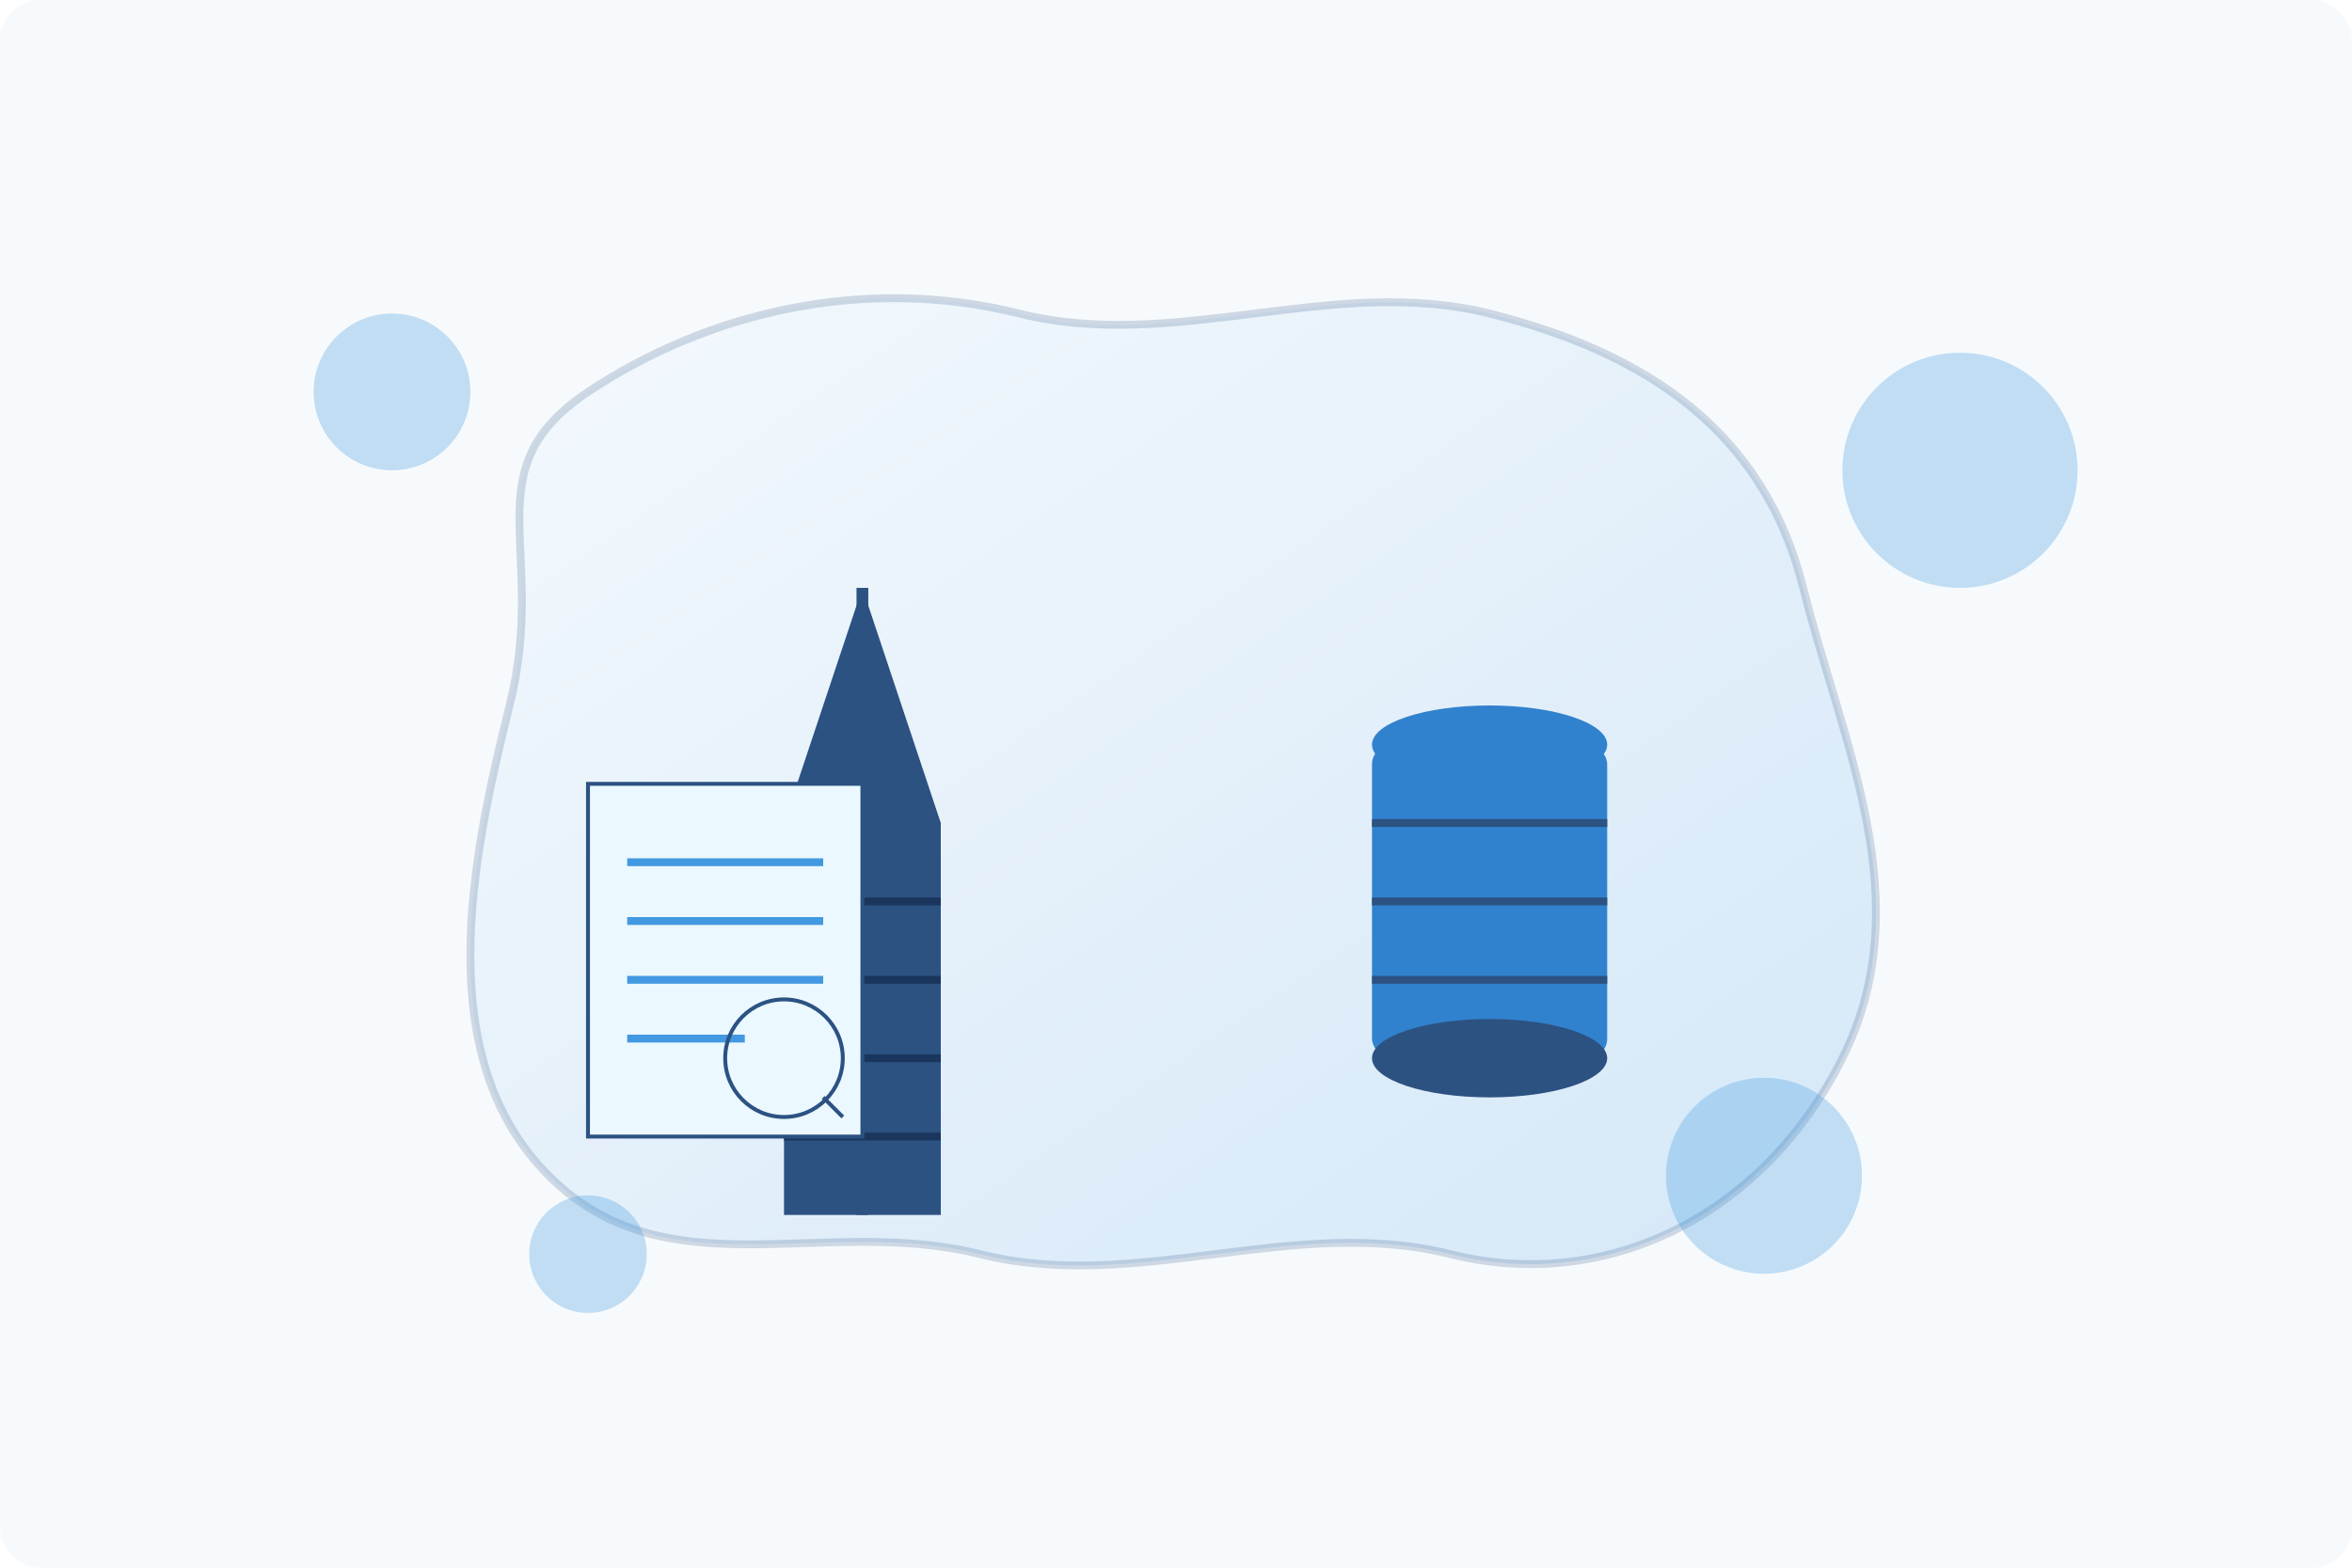
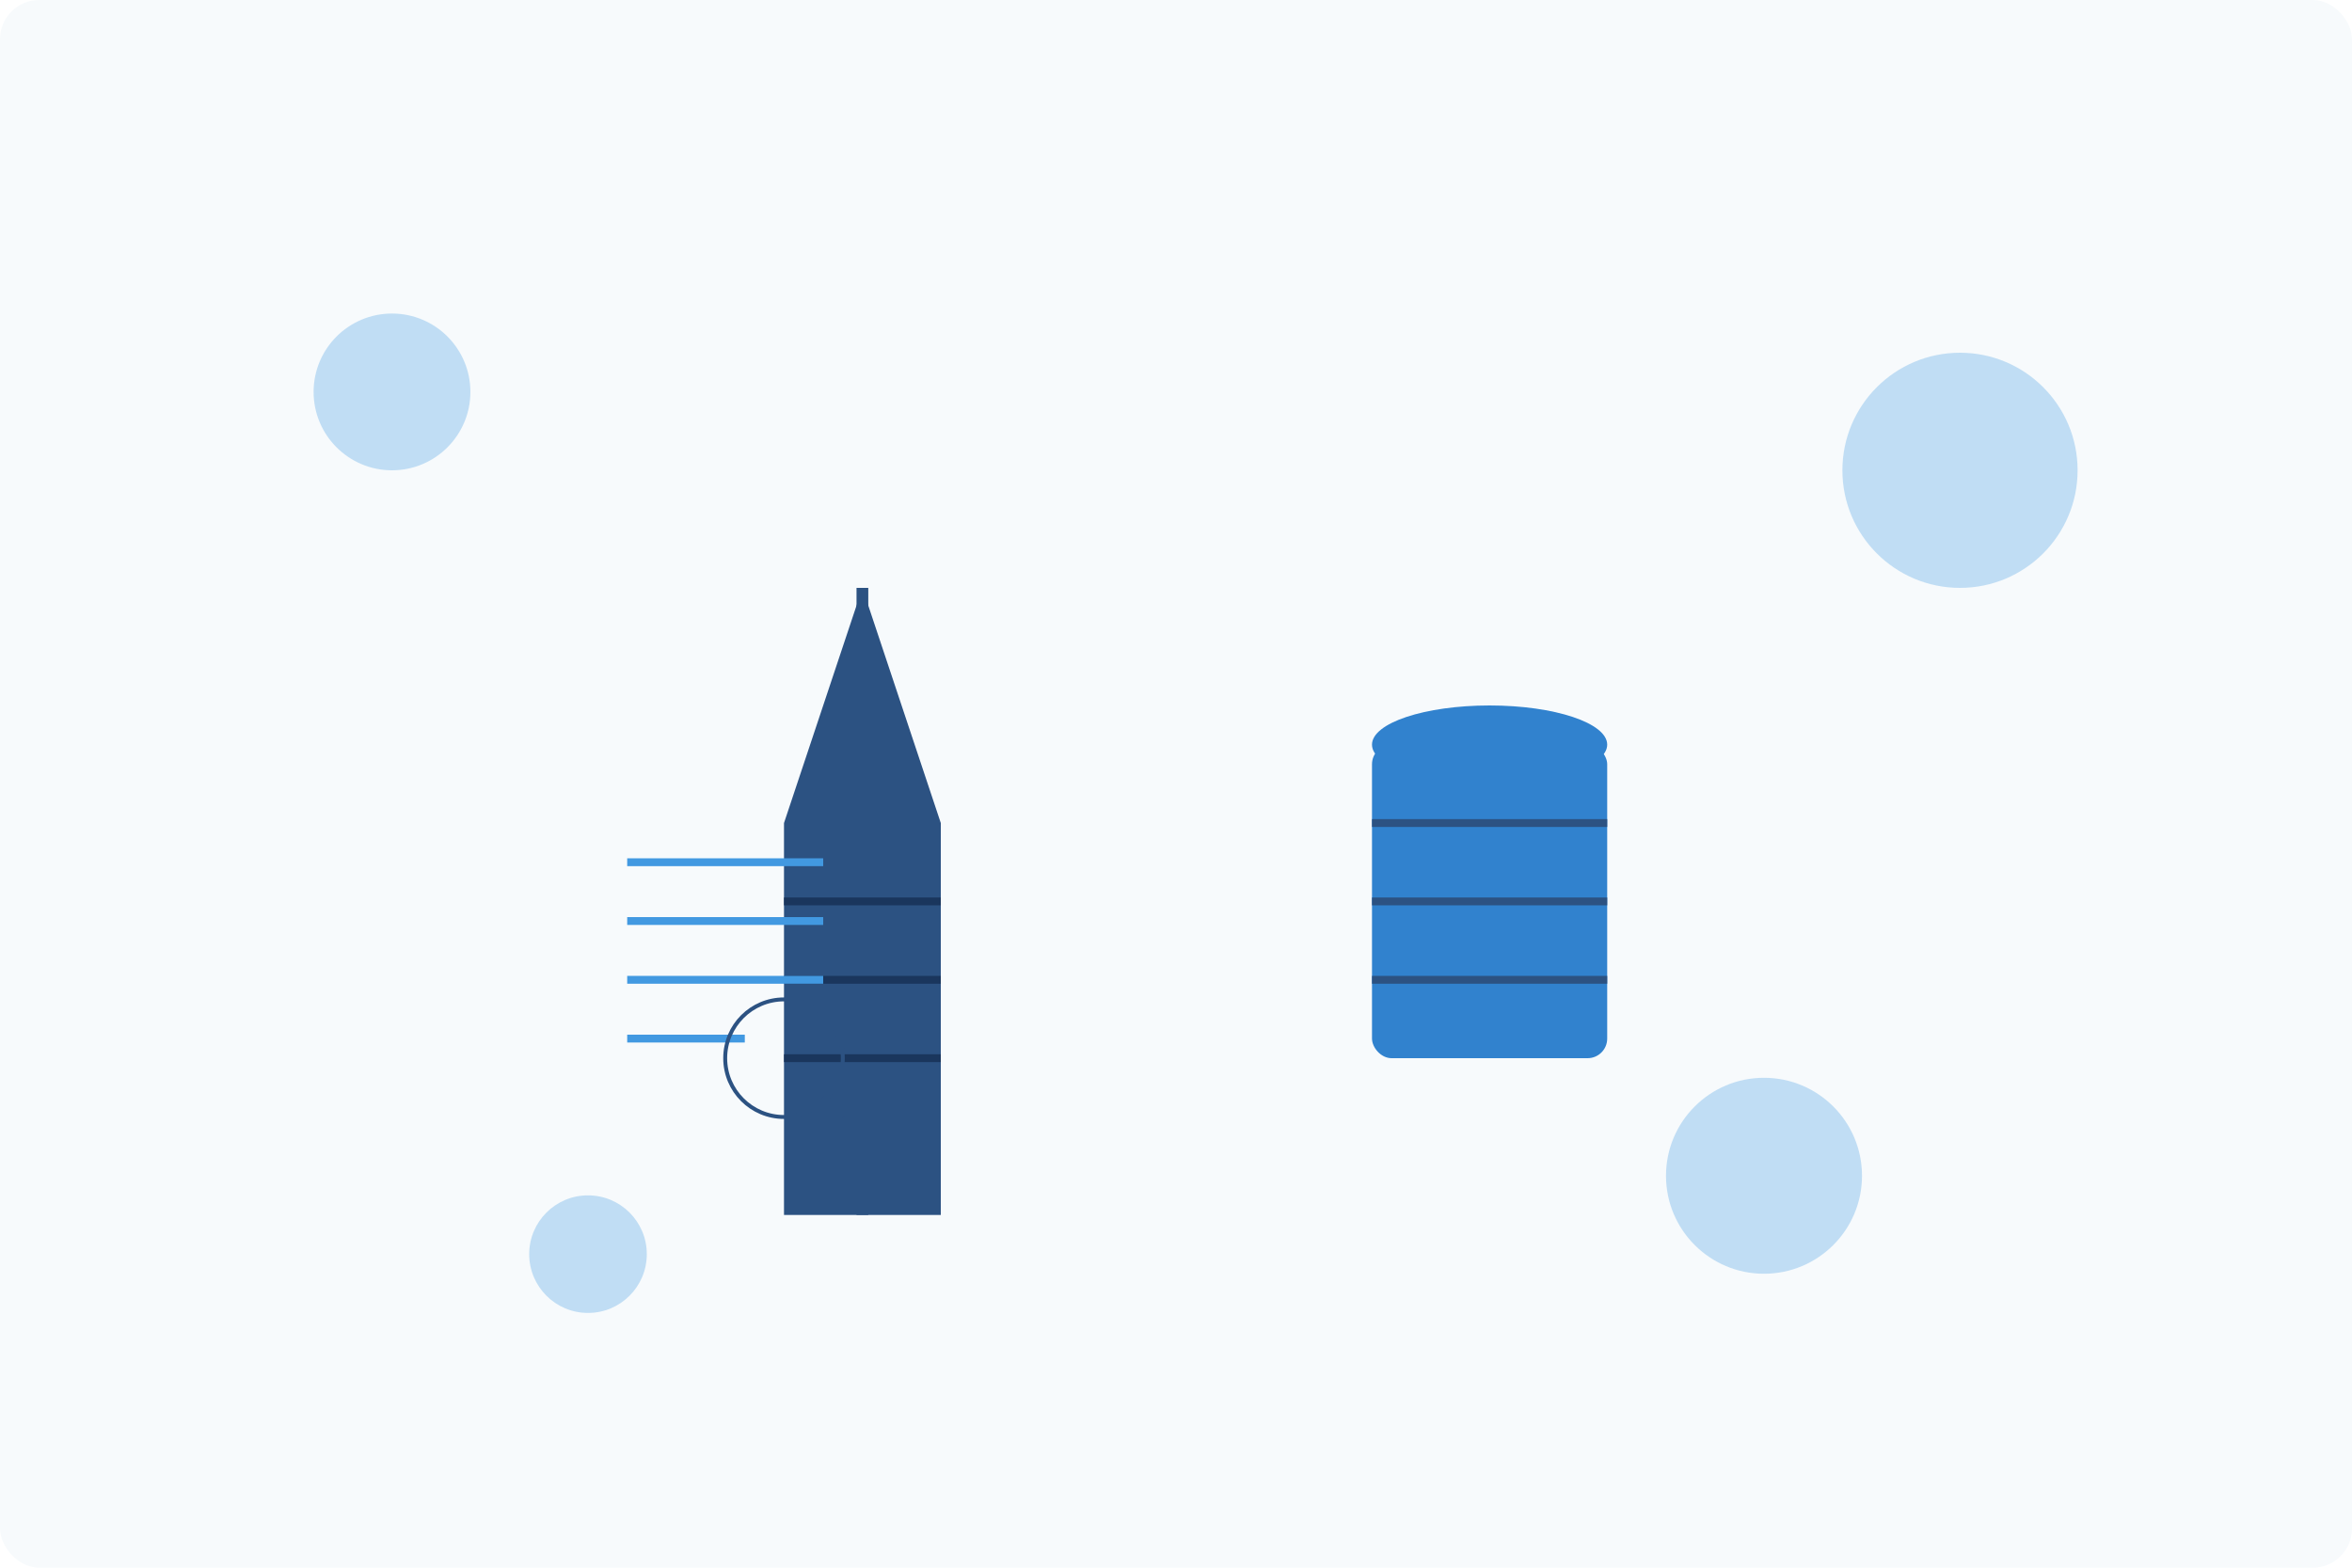
<svg xmlns="http://www.w3.org/2000/svg" width="600px" height="400px" viewBox="0 0 600 400" version="1.1">
  <title>Grafika O Nas</title>
  <defs>
    <linearGradient x1="0%" y1="0%" x2="100%" y2="100%" id="aboutGradient">
      <stop stop-color="#EBF8FF" offset="0%" />
      <stop stop-color="#4299E1" offset="100%" />
    </linearGradient>
  </defs>
  <g stroke="none" stroke-width="1" fill="none" fill-rule="evenodd">
    <rect fill="#F7FAFC" x="0" y="0" width="600" height="400" rx="10" />
-     <path d="M150,100 C180,80 220,70 260,80 C300,90 340,70 380,80 C420,90 450,110 460,150 C470,190 490,230 470,270 C450,310 410,330 370,320 C330,310 290,330 250,320 C210,310 170,330 140,300 C110,270 120,220 130,180 C140,140 120,120 150,100 Z" stroke="#2C5282" stroke-width="2" fill="url(#aboutGradient)" opacity="0.2" />
    <g transform="translate(200, 150)">
      <rect x="0" y="60" width="40" height="100" fill="#2C5282" />
      <polygon points="20,0 0,60 40,60" fill="#2C5282" />
      <line x1="20" y1="0" x2="20" y2="160" stroke="#2C5282" stroke-width="3" />
      <line x1="0" y1="80" x2="40" y2="80" stroke="#1A365D" stroke-width="2" />
      <line x1="0" y1="100" x2="40" y2="100" stroke="#1A365D" stroke-width="2" />
      <line x1="0" y1="120" x2="40" y2="120" stroke="#1A365D" stroke-width="2" />
-       <line x1="0" y1="140" x2="40" y2="140" stroke="#1A365D" stroke-width="2" />
    </g>
    <g transform="translate(350, 180)">
      <rect x="0" y="10" width="60" height="80" rx="5" fill="#3182CE" />
      <ellipse cx="30" cy="10" rx="30" ry="10" fill="#3182CE" />
-       <ellipse cx="30" cy="90" rx="30" ry="10" fill="#2C5282" />
      <line x1="0" y1="30" x2="60" y2="30" stroke="#2C5282" stroke-width="2" />
      <line x1="0" y1="50" x2="60" y2="50" stroke="#2C5282" stroke-width="2" />
      <line x1="0" y1="70" x2="60" y2="70" stroke="#2C5282" stroke-width="2" />
    </g>
    <g transform="translate(150, 200)">
-       <rect x="0" y="0" width="70" height="90" fill="#EBF8FF" stroke="#2C5282" stroke-width="1" />
      <line x1="10" y1="20" x2="60" y2="20" stroke="#4299E1" stroke-width="2" />
      <line x1="10" y1="35" x2="60" y2="35" stroke="#4299E1" stroke-width="2" />
      <line x1="10" y1="50" x2="60" y2="50" stroke="#4299E1" stroke-width="2" />
      <line x1="10" y1="65" x2="40" y2="65" stroke="#4299E1" stroke-width="2" />
      <circle cx="50" cy="70" r="15" fill="none" stroke="#2C5282" stroke-width="1" />
      <line x1="60" y1="80" x2="65" y2="85" stroke="#2C5282" stroke-width="1" />
    </g>
    <circle cx="100" cy="100" r="20" fill="#4299E1" opacity="0.3" />
    <circle cx="500" cy="120" r="30" fill="#4299E1" opacity="0.3" />
    <circle cx="450" cy="300" r="25" fill="#4299E1" opacity="0.3" />
    <circle cx="150" cy="320" r="15" fill="#4299E1" opacity="0.3" />
  </g>
</svg>